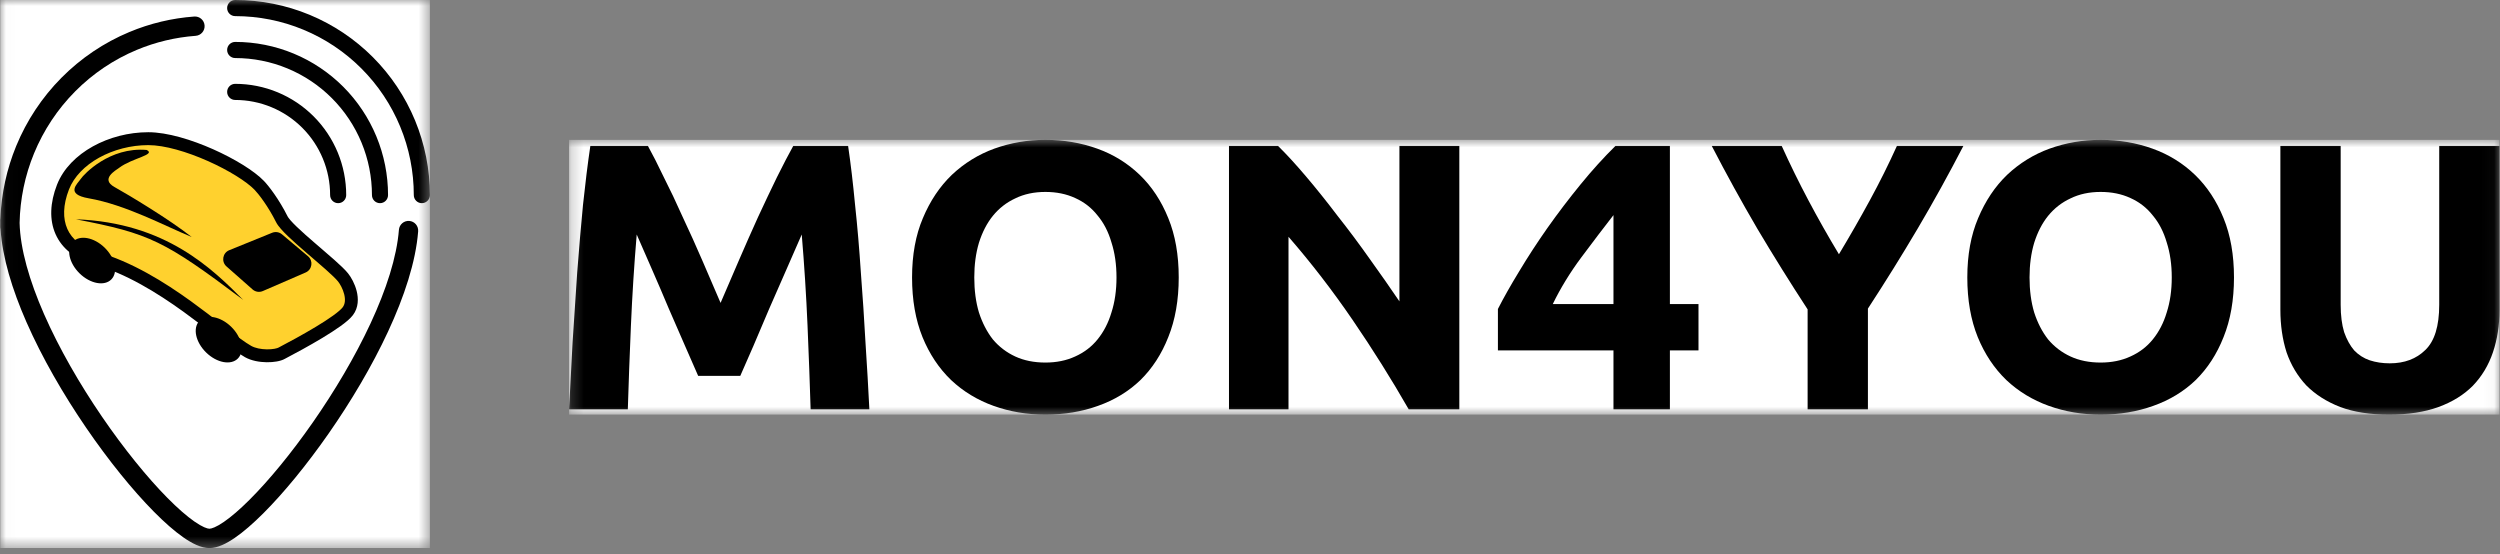
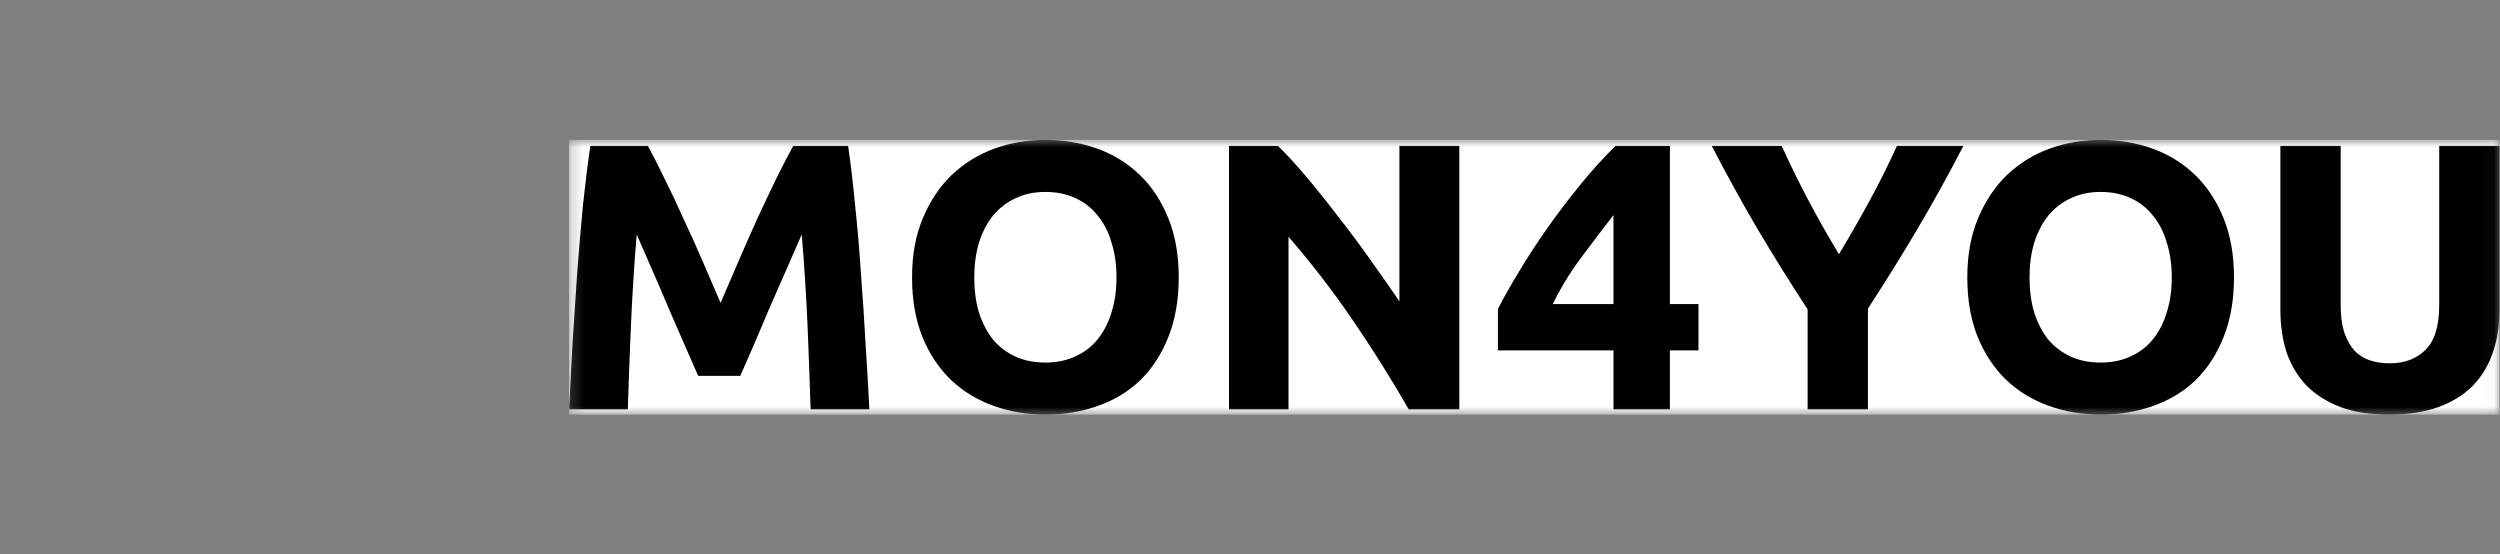
<svg xmlns="http://www.w3.org/2000/svg" width="212" height="47" viewBox="0 0 212 47" fill="none">
  <rect x="0" y="0" width="212" height="47" fill="#808080" stroke="none" />
  <g clip-path="url(#clip0_26_1574)">
    <mask id="mask0_26_1574" style="mask-type:luminance" maskUnits="userSpaceOnUse" x="0" y="0" width="37" height="47">
      <path d="M36.454 0H0.022V46.477H36.454V0Z" fill="white" />
    </mask>
    <g mask="url(#mask0_26_1574)">
      <path d="M36.454 0H0.022V46.477H36.454V0Z" fill="white" />
      <path fill-rule="evenodd" clip-rule="evenodd" d="M19.261 7.794C19.261 7.416 19.567 7.11 19.944 7.11C21.18 7.11 22.404 7.354 23.547 7.828C24.689 8.302 25.727 8.997 26.601 9.873C27.475 10.749 28.169 11.79 28.642 12.934C29.115 14.079 29.358 15.306 29.358 16.545C29.358 16.922 29.053 17.229 28.676 17.229C28.299 17.229 27.994 16.922 27.994 16.545C27.994 15.485 27.786 14.436 27.381 13.457C26.977 12.479 26.384 11.589 25.636 10.84C24.889 10.091 24.001 9.497 23.024 9.092C22.048 8.686 21.001 8.477 19.944 8.477C19.567 8.477 19.261 8.171 19.261 7.794Z" fill="black" />
      <path fill-rule="evenodd" clip-rule="evenodd" d="M19.261 4.239C19.261 3.861 19.567 3.555 19.944 3.555C21.646 3.555 23.331 3.891 24.904 4.544C26.477 5.197 27.906 6.154 29.11 7.36C30.313 8.566 31.268 9.998 31.919 11.574C32.571 13.15 32.906 14.839 32.906 16.545C32.906 16.923 32.601 17.229 32.224 17.229C31.847 17.229 31.542 16.923 31.542 16.545C31.542 15.019 31.242 13.507 30.659 12.097C30.076 10.687 29.222 9.406 28.145 8.327C27.068 7.247 25.789 6.391 24.382 5.807C22.975 5.223 21.467 4.923 19.944 4.923C19.567 4.923 19.261 4.616 19.261 4.239Z" fill="black" />
-       <path fill-rule="evenodd" clip-rule="evenodd" d="M19.261 0.684C19.261 0.306 19.567 0 19.944 0C22.112 -6.52002e-08 24.259 0.428 26.262 1.259C28.265 2.091 30.085 3.31 31.618 4.846C33.151 6.382 34.367 8.206 35.197 10.213C36.027 12.221 36.454 14.372 36.454 16.545C36.454 16.922 36.148 17.229 35.772 17.229C35.395 17.229 35.09 16.922 35.09 16.545C35.09 14.552 34.698 12.578 33.937 10.737C33.175 8.895 32.06 7.222 30.653 5.813C29.247 4.403 27.577 3.285 25.74 2.523C23.902 1.76 21.933 1.367 19.944 1.367C19.567 1.367 19.261 1.061 19.261 0.684Z" fill="black" />
      <path d="M5.343 15.861C4.222 18.733 5.207 21.057 8.072 21.878C13.803 23.518 18.852 28.578 21.035 29.808C21.923 30.309 23.418 30.231 23.9 29.945C25.541 29.086 28.8 27.306 29.495 26.39C30.19 25.474 29.528 24.065 29.085 23.518C28.217 22.445 24.404 19.605 23.9 18.596C23.218 17.229 22.383 16.135 21.99 15.725C20.489 14.158 15.577 11.759 12.575 11.759C9.437 11.759 6.3 13.412 5.343 15.861Z" fill="#FFD12E" />
      <path fill-rule="evenodd" clip-rule="evenodd" d="M8.405 13.37C7.188 14.046 6.271 14.985 5.851 16.06C5.327 17.404 5.323 18.544 5.711 19.416C6.095 20.278 6.907 20.975 8.222 21.352C11.18 22.198 13.936 23.918 16.203 25.553C17.161 26.244 18.041 26.927 18.812 27.526C18.955 27.636 19.093 27.743 19.228 27.848C20.107 28.528 20.798 29.047 21.302 29.331C21.637 29.52 22.131 29.618 22.627 29.625C22.869 29.628 23.094 29.609 23.278 29.576C23.473 29.541 23.583 29.497 23.622 29.474L23.635 29.467L23.648 29.46C24.464 29.033 25.678 28.379 26.771 27.72C27.318 27.39 27.828 27.064 28.239 26.767C28.666 26.46 28.94 26.217 29.06 26.059C29.265 25.788 29.301 25.405 29.187 24.949C29.074 24.496 28.836 24.079 28.662 23.863C28.477 23.635 28.109 23.284 27.618 22.847C27.271 22.539 26.881 22.204 26.479 21.859C26.32 21.723 26.16 21.585 26 21.447C25.437 20.962 24.876 20.47 24.423 20.034C24.196 19.816 23.99 19.606 23.822 19.413C23.659 19.227 23.507 19.03 23.412 18.84C22.752 17.517 21.948 16.47 21.596 16.103C20.92 15.398 19.395 14.441 17.624 13.654C15.857 12.869 13.962 12.306 12.575 12.306C11.097 12.306 9.62 12.696 8.405 13.37ZM7.876 12.413C9.254 11.648 10.914 11.212 12.575 11.212C14.19 11.212 16.252 11.848 18.067 12.654C19.878 13.459 21.559 14.485 22.384 15.346C22.819 15.8 23.684 16.94 24.389 18.351C24.42 18.413 24.497 18.526 24.642 18.692C24.782 18.852 24.964 19.038 25.179 19.245C25.609 19.659 26.15 20.133 26.712 20.618C26.868 20.752 27.025 20.888 27.182 21.022C27.587 21.37 27.987 21.714 28.342 22.029C28.825 22.458 29.26 22.865 29.509 23.174C29.777 23.505 30.091 24.065 30.246 24.683C30.4 25.296 30.419 26.075 29.929 26.721C29.702 27.02 29.309 27.344 28.877 27.655C28.431 27.976 27.893 28.32 27.334 28.657C26.218 29.33 24.988 29.992 24.164 30.424C23.964 30.539 23.713 30.61 23.47 30.653C23.21 30.699 22.915 30.722 22.612 30.718C22.018 30.71 21.321 30.597 20.767 30.285C20.18 29.954 19.422 29.379 18.561 28.713C18.424 28.608 18.284 28.499 18.141 28.388C17.369 27.789 16.507 27.12 15.565 26.441C13.329 24.828 10.696 23.197 7.922 22.403C6.372 21.959 5.259 21.084 4.714 19.861C4.174 18.647 4.238 17.19 4.835 15.662C5.371 14.288 6.502 13.176 7.876 12.413Z" fill="black" />
      <path d="M19.206 22.593C18.749 22.191 18.875 21.446 19.439 21.217L23.078 19.739C23.359 19.625 23.68 19.675 23.912 19.871L26.117 21.727C26.584 22.119 26.475 22.866 25.916 23.108L22.285 24.682C21.994 24.808 21.657 24.755 21.419 24.545L19.206 22.593Z" fill="black" />
      <path d="M9.446 23.689C8.86 24.292 7.654 24.067 6.752 23.187C5.85 22.306 5.595 21.104 6.181 20.501C6.767 19.898 7.974 20.123 8.875 21.003C9.777 21.884 10.032 23.086 9.446 23.689Z" fill="black" />
      <path d="M20.177 30.396C19.59 31 18.384 30.774 17.483 29.894C16.581 29.014 16.325 27.811 16.912 27.208C17.498 26.605 18.704 26.83 19.606 27.711C20.507 28.591 20.763 29.794 20.177 30.396Z" fill="black" />
      <path d="M20.626 25.433C18.033 22.835 14.076 18.869 6.435 18.596C12.711 19.801 13.94 20.407 20.626 25.433Z" fill="black" />
      <path d="M7.526 16.818C10.665 17.365 13.94 19.143 16.259 20.1C14.349 18.596 10.938 16.545 9.71 15.861C8.482 15.177 9.81 14.452 10.119 14.22C11.211 13.4 13.257 13.126 12.439 12.716C9.3 12.443 7.117 14.767 6.844 15.177C6.571 15.588 5.492 16.464 7.526 16.818Z" fill="black" />
      <path fill-rule="evenodd" clip-rule="evenodd" d="M16.592 3.038C17.043 3.005 17.382 2.612 17.349 2.16C17.316 1.708 16.923 1.369 16.472 1.402C14.583 1.54 12.726 1.983 10.971 2.715C8.818 3.614 6.863 4.93 5.216 6.59C3.569 8.249 2.262 10.219 1.371 12.386C0.572 14.331 0.121 16.401 0.036 18.5C0.027 18.55 0.022 18.601 0.022 18.654C0.022 18.738 0.023 18.822 0.024 18.907C0.023 19.012 0.022 19.117 0.022 19.223C0.022 19.292 0.03 19.36 0.047 19.424C0.199 21.834 1.037 24.561 2.235 27.295C3.569 30.338 5.378 33.455 7.293 36.256C9.207 39.056 11.242 41.562 13.037 43.379C13.932 44.285 14.785 45.037 15.546 45.568C16.267 46.071 17.045 46.477 17.76 46.477C18.456 46.477 19.209 46.092 19.906 45.614C20.64 45.11 21.46 44.397 22.322 43.537C24.048 41.813 26.01 39.428 27.878 36.748C29.747 34.067 31.536 31.069 32.91 28.111C34.278 25.164 35.258 22.206 35.46 19.617C35.495 19.165 35.158 18.77 34.708 18.735C34.257 18.7 33.863 19.037 33.828 19.489C33.647 21.799 32.756 24.553 31.425 27.419C30.099 30.274 28.361 33.189 26.535 35.809C24.709 38.43 22.808 40.735 21.166 42.374C20.343 43.196 19.602 43.834 18.981 44.26C18.322 44.712 17.925 44.836 17.76 44.836C17.587 44.836 17.171 44.702 16.481 44.221C15.832 43.768 15.057 43.091 14.2 42.224C12.489 40.493 10.516 38.067 8.644 35.329C6.773 32.592 5.018 29.564 3.734 26.635C2.491 23.799 1.717 21.116 1.662 18.903C1.702 16.881 2.116 14.882 2.885 13.011C3.695 11.042 4.881 9.253 6.377 7.747C7.872 6.24 9.647 5.045 11.6 4.23C13.193 3.566 14.878 3.164 16.592 3.038Z" fill="black" />
    </g>
  </g>
  <g clip-path="url(#clip1_26_1574)">
    <mask id="mask1_26_1574" style="mask-type:luminance" maskUnits="userSpaceOnUse" x="48" y="11" width="164" height="25">
      <path d="M211.958 11.861H48.258V35.16H211.958V11.861Z" fill="white" />
    </mask>
    <g mask="url(#mask1_26_1574)">
      <path d="M211.958 11.861H48.258V35.16H211.958V11.861Z" fill="white" />
      <path d="M54.944 12.377C55.337 13.086 55.785 13.966 56.287 15.019C56.812 16.05 57.347 17.178 57.893 18.403C58.461 19.606 59.018 20.841 59.565 22.109C60.111 23.376 60.624 24.569 61.105 25.686C61.586 24.569 62.099 23.376 62.645 22.109C63.191 20.841 63.738 19.606 64.284 18.403C64.852 17.178 65.387 16.05 65.89 15.019C66.414 13.966 66.873 13.086 67.266 12.377H71.92C72.138 13.859 72.335 15.524 72.51 17.372C72.707 19.198 72.87 21.11 73.001 23.108C73.154 25.084 73.285 27.072 73.395 29.07C73.526 31.068 73.635 32.947 73.722 34.709H68.741C68.675 32.539 68.588 30.176 68.479 27.619C68.37 25.063 68.206 22.485 67.987 19.885C67.594 20.788 67.157 21.787 66.676 22.882C66.196 23.978 65.715 25.074 65.234 26.169C64.775 27.265 64.328 28.318 63.891 29.328C63.453 30.316 63.082 31.164 62.776 31.873H59.204C58.898 31.164 58.527 30.316 58.09 29.328C57.653 28.318 57.194 27.265 56.713 26.169C56.254 25.074 55.785 23.978 55.304 22.882C54.823 21.787 54.386 20.788 53.993 19.885C53.775 22.485 53.611 25.063 53.502 27.619C53.392 30.176 53.305 32.539 53.239 34.709H48.258C48.345 32.947 48.444 31.068 48.553 29.07C48.684 27.072 48.815 25.084 48.946 23.108C49.099 21.11 49.263 19.198 49.438 17.372C49.634 15.524 49.842 13.859 50.06 12.377H54.944Z" fill="black" />
      <path d="M82.619 23.527C82.619 24.622 82.75 25.611 83.012 26.492C83.296 27.372 83.69 28.135 84.192 28.78C84.716 29.403 85.35 29.886 86.093 30.23C86.836 30.573 87.688 30.745 88.649 30.745C89.589 30.745 90.43 30.573 91.173 30.23C91.938 29.886 92.571 29.403 93.074 28.78C93.598 28.135 93.991 27.372 94.253 26.492C94.537 25.611 94.679 24.622 94.679 23.527C94.679 22.431 94.537 21.443 94.253 20.562C93.991 19.66 93.598 18.897 93.074 18.274C92.571 17.63 91.938 17.135 91.173 16.792C90.43 16.448 89.589 16.276 88.649 16.276C87.688 16.276 86.836 16.459 86.093 16.824C85.35 17.168 84.716 17.662 84.192 18.306C83.69 18.929 83.296 19.692 83.012 20.594C82.75 21.475 82.619 22.453 82.619 23.527ZM99.956 23.527C99.956 25.439 99.661 27.125 99.071 28.586C98.503 30.026 97.716 31.239 96.711 32.228C95.706 33.194 94.505 33.925 93.106 34.419C91.73 34.913 90.244 35.16 88.649 35.16C87.098 35.16 85.634 34.913 84.258 34.419C82.881 33.925 81.68 33.194 80.653 32.228C79.626 31.239 78.817 30.026 78.228 28.586C77.638 27.125 77.343 25.439 77.343 23.527C77.343 21.615 77.648 19.939 78.26 18.5C78.872 17.039 79.691 15.814 80.718 14.826C81.767 13.838 82.969 13.096 84.323 12.602C85.7 12.108 87.142 11.861 88.649 11.861C90.2 11.861 91.665 12.108 93.041 12.602C94.417 13.096 95.619 13.838 96.646 14.826C97.673 15.814 98.481 17.039 99.071 18.5C99.661 19.939 99.956 21.615 99.956 23.527Z" fill="black" />
      <path d="M119.457 34.709C117.993 32.153 116.409 29.628 114.705 27.136C113.001 24.644 111.188 22.291 109.265 20.079V34.709H104.218V12.377H108.38C109.101 13.086 109.899 13.956 110.772 14.987C111.646 16.018 112.531 17.125 113.427 18.306C114.345 19.466 115.251 20.68 116.147 21.948C117.043 23.194 117.884 24.397 118.671 25.557V12.377H123.751V34.709H119.457Z" fill="black" />
      <path d="M136.822 18.242C135.97 19.337 135.063 20.53 134.102 21.819C133.141 23.108 132.332 24.429 131.677 25.783H136.822V18.242ZM141.607 12.377V25.783H144.032V29.714H141.607V34.709H136.822V29.714H127.023V26.201C127.504 25.256 128.105 24.193 128.826 23.011C129.547 21.808 130.344 20.584 131.218 19.337C132.114 18.07 133.053 16.835 134.037 15.632C135.02 14.428 136.003 13.344 136.986 12.377H141.607Z" fill="black" />
      <path d="M155.941 21.561C156.858 20.036 157.732 18.51 158.563 16.985C159.393 15.46 160.158 13.924 160.857 12.377H166.494C165.248 14.783 163.959 17.114 162.627 19.37C161.294 21.625 159.884 23.892 158.399 26.169V34.709H153.286V26.234C151.8 23.956 150.38 21.679 149.026 19.402C147.693 17.125 146.404 14.783 145.158 12.377H151.09C151.79 13.924 152.543 15.46 153.352 16.985C154.16 18.51 155.023 20.036 155.941 21.561Z" fill="black" />
      <path d="M172.105 23.527C172.105 24.622 172.236 25.611 172.498 26.492C172.782 27.372 173.175 28.135 173.678 28.78C174.202 29.403 174.836 29.886 175.579 30.23C176.322 30.573 177.174 30.745 178.135 30.745C179.074 30.745 179.916 30.573 180.659 30.23C181.423 29.886 182.057 29.403 182.559 28.78C183.084 28.135 183.477 27.372 183.739 26.492C184.023 25.611 184.165 24.622 184.165 23.527C184.165 22.431 184.023 21.443 183.739 20.562C183.477 19.66 183.084 18.897 182.559 18.274C182.057 17.63 181.423 17.135 180.659 16.792C179.916 16.448 179.074 16.276 178.135 16.276C177.174 16.276 176.322 16.459 175.579 16.824C174.836 17.168 174.202 17.662 173.678 18.306C173.175 18.929 172.782 19.692 172.498 20.594C172.236 21.475 172.105 22.453 172.105 23.527ZM189.442 23.527C189.442 25.439 189.147 27.125 188.557 28.586C187.989 30.026 187.202 31.239 186.197 32.228C185.192 33.194 183.99 33.925 182.592 34.419C181.216 34.913 179.73 35.16 178.135 35.16C176.584 35.16 175.12 34.913 173.743 34.419C172.367 33.925 171.165 33.194 170.138 32.228C169.111 31.239 168.303 30.026 167.713 28.586C167.123 27.125 166.828 25.439 166.828 23.527C166.828 21.615 167.134 19.939 167.746 18.5C168.358 17.039 169.177 15.814 170.204 14.826C171.253 13.838 172.454 13.096 173.809 12.602C175.185 12.108 176.627 11.861 178.135 11.861C179.686 11.861 181.15 12.108 182.527 12.602C183.903 13.096 185.105 13.838 186.132 14.826C187.158 15.814 187.967 17.039 188.557 18.5C189.147 19.939 189.442 21.615 189.442 23.527Z" fill="black" />
      <path d="M202.585 35.16C200.99 35.16 199.614 34.946 198.456 34.516C197.298 34.065 196.336 33.452 195.572 32.679C194.829 31.884 194.272 30.95 193.9 29.875C193.551 28.78 193.376 27.576 193.376 26.266V12.377H198.489V25.847C198.489 26.749 198.587 27.523 198.783 28.167C199.002 28.79 199.286 29.306 199.636 29.714C200.007 30.101 200.445 30.38 200.946 30.552C201.47 30.724 202.038 30.81 202.65 30.81C203.896 30.81 204.902 30.434 205.665 29.682C206.452 28.93 206.846 27.652 206.846 25.847V12.377H211.958V26.266C211.958 27.576 211.773 28.78 211.401 29.875C211.03 30.971 210.462 31.916 209.697 32.711C208.932 33.484 207.959 34.086 206.781 34.516C205.6 34.946 204.202 35.16 202.585 35.16Z" fill="black" />
    </g>
  </g>
  <defs>
    <clipPath id="clip0_26_1574">
-       <rect width="36.492" height="46.484" fill="white" />
-     </clipPath>
+       </clipPath>
    <clipPath id="clip1_26_1574">
      <rect width="163.779" height="23.459" fill="white" transform="translate(48.221 11.729)" />
    </clipPath>
  </defs>
</svg>